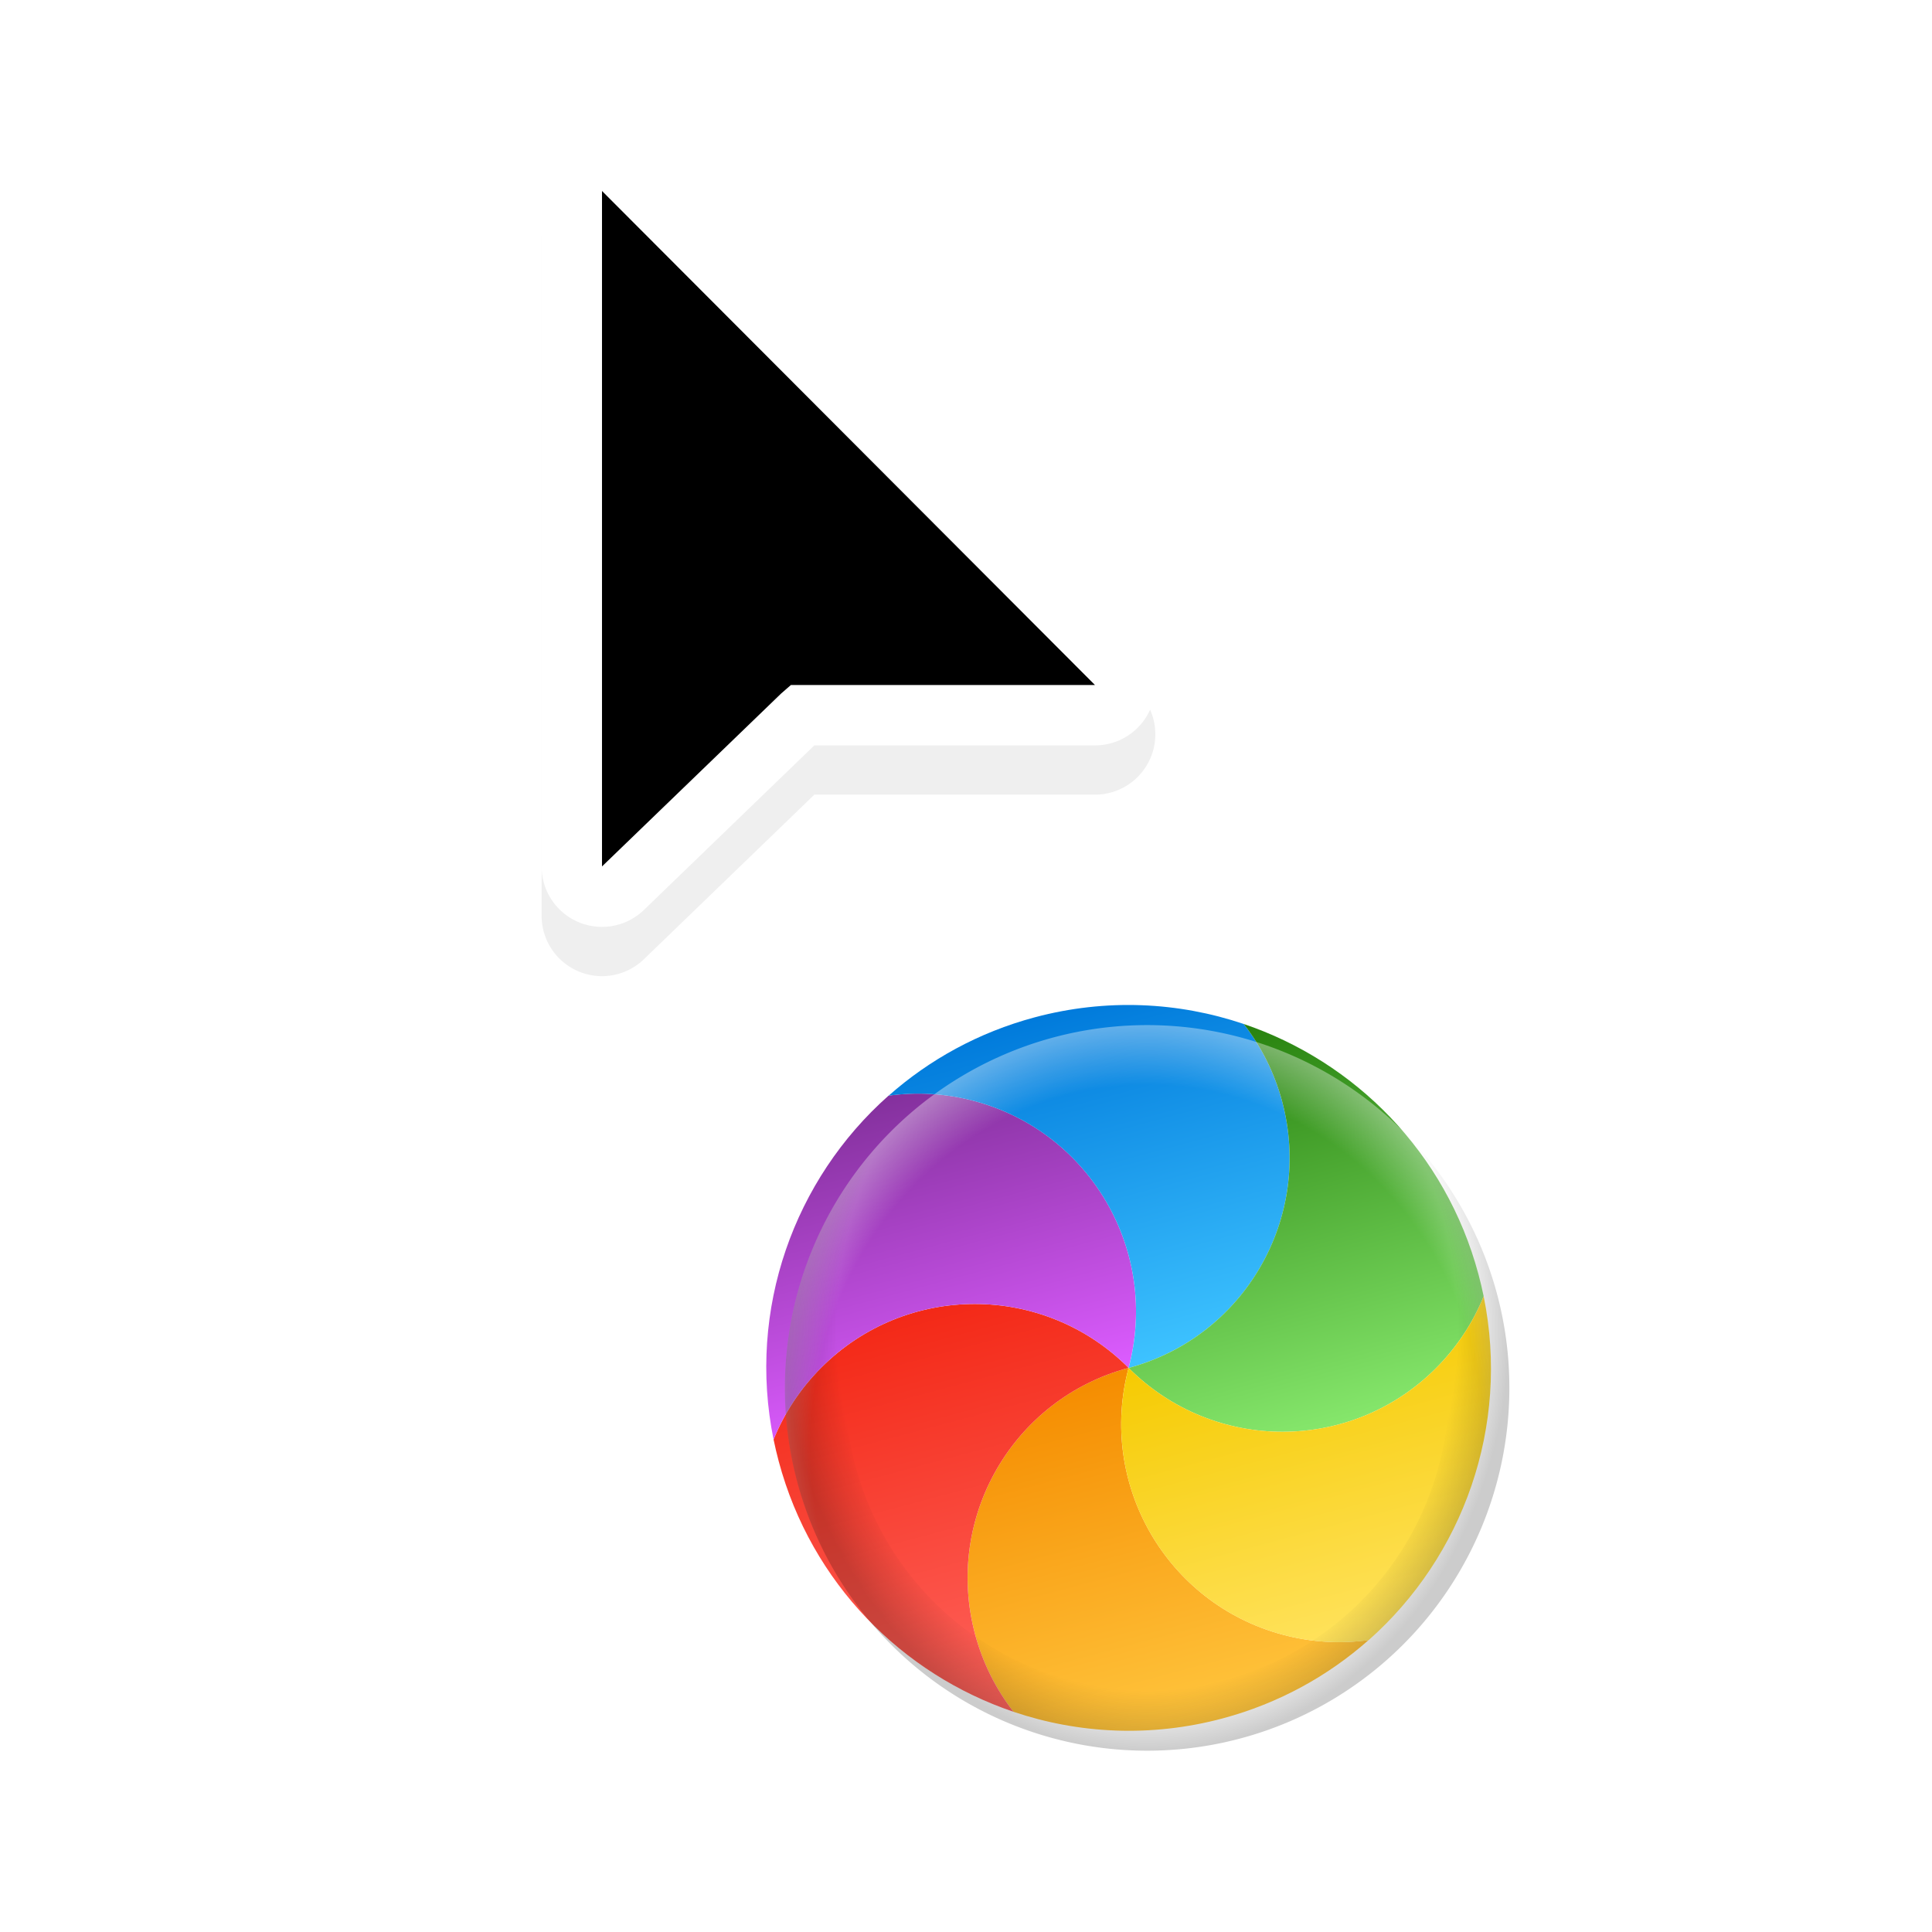
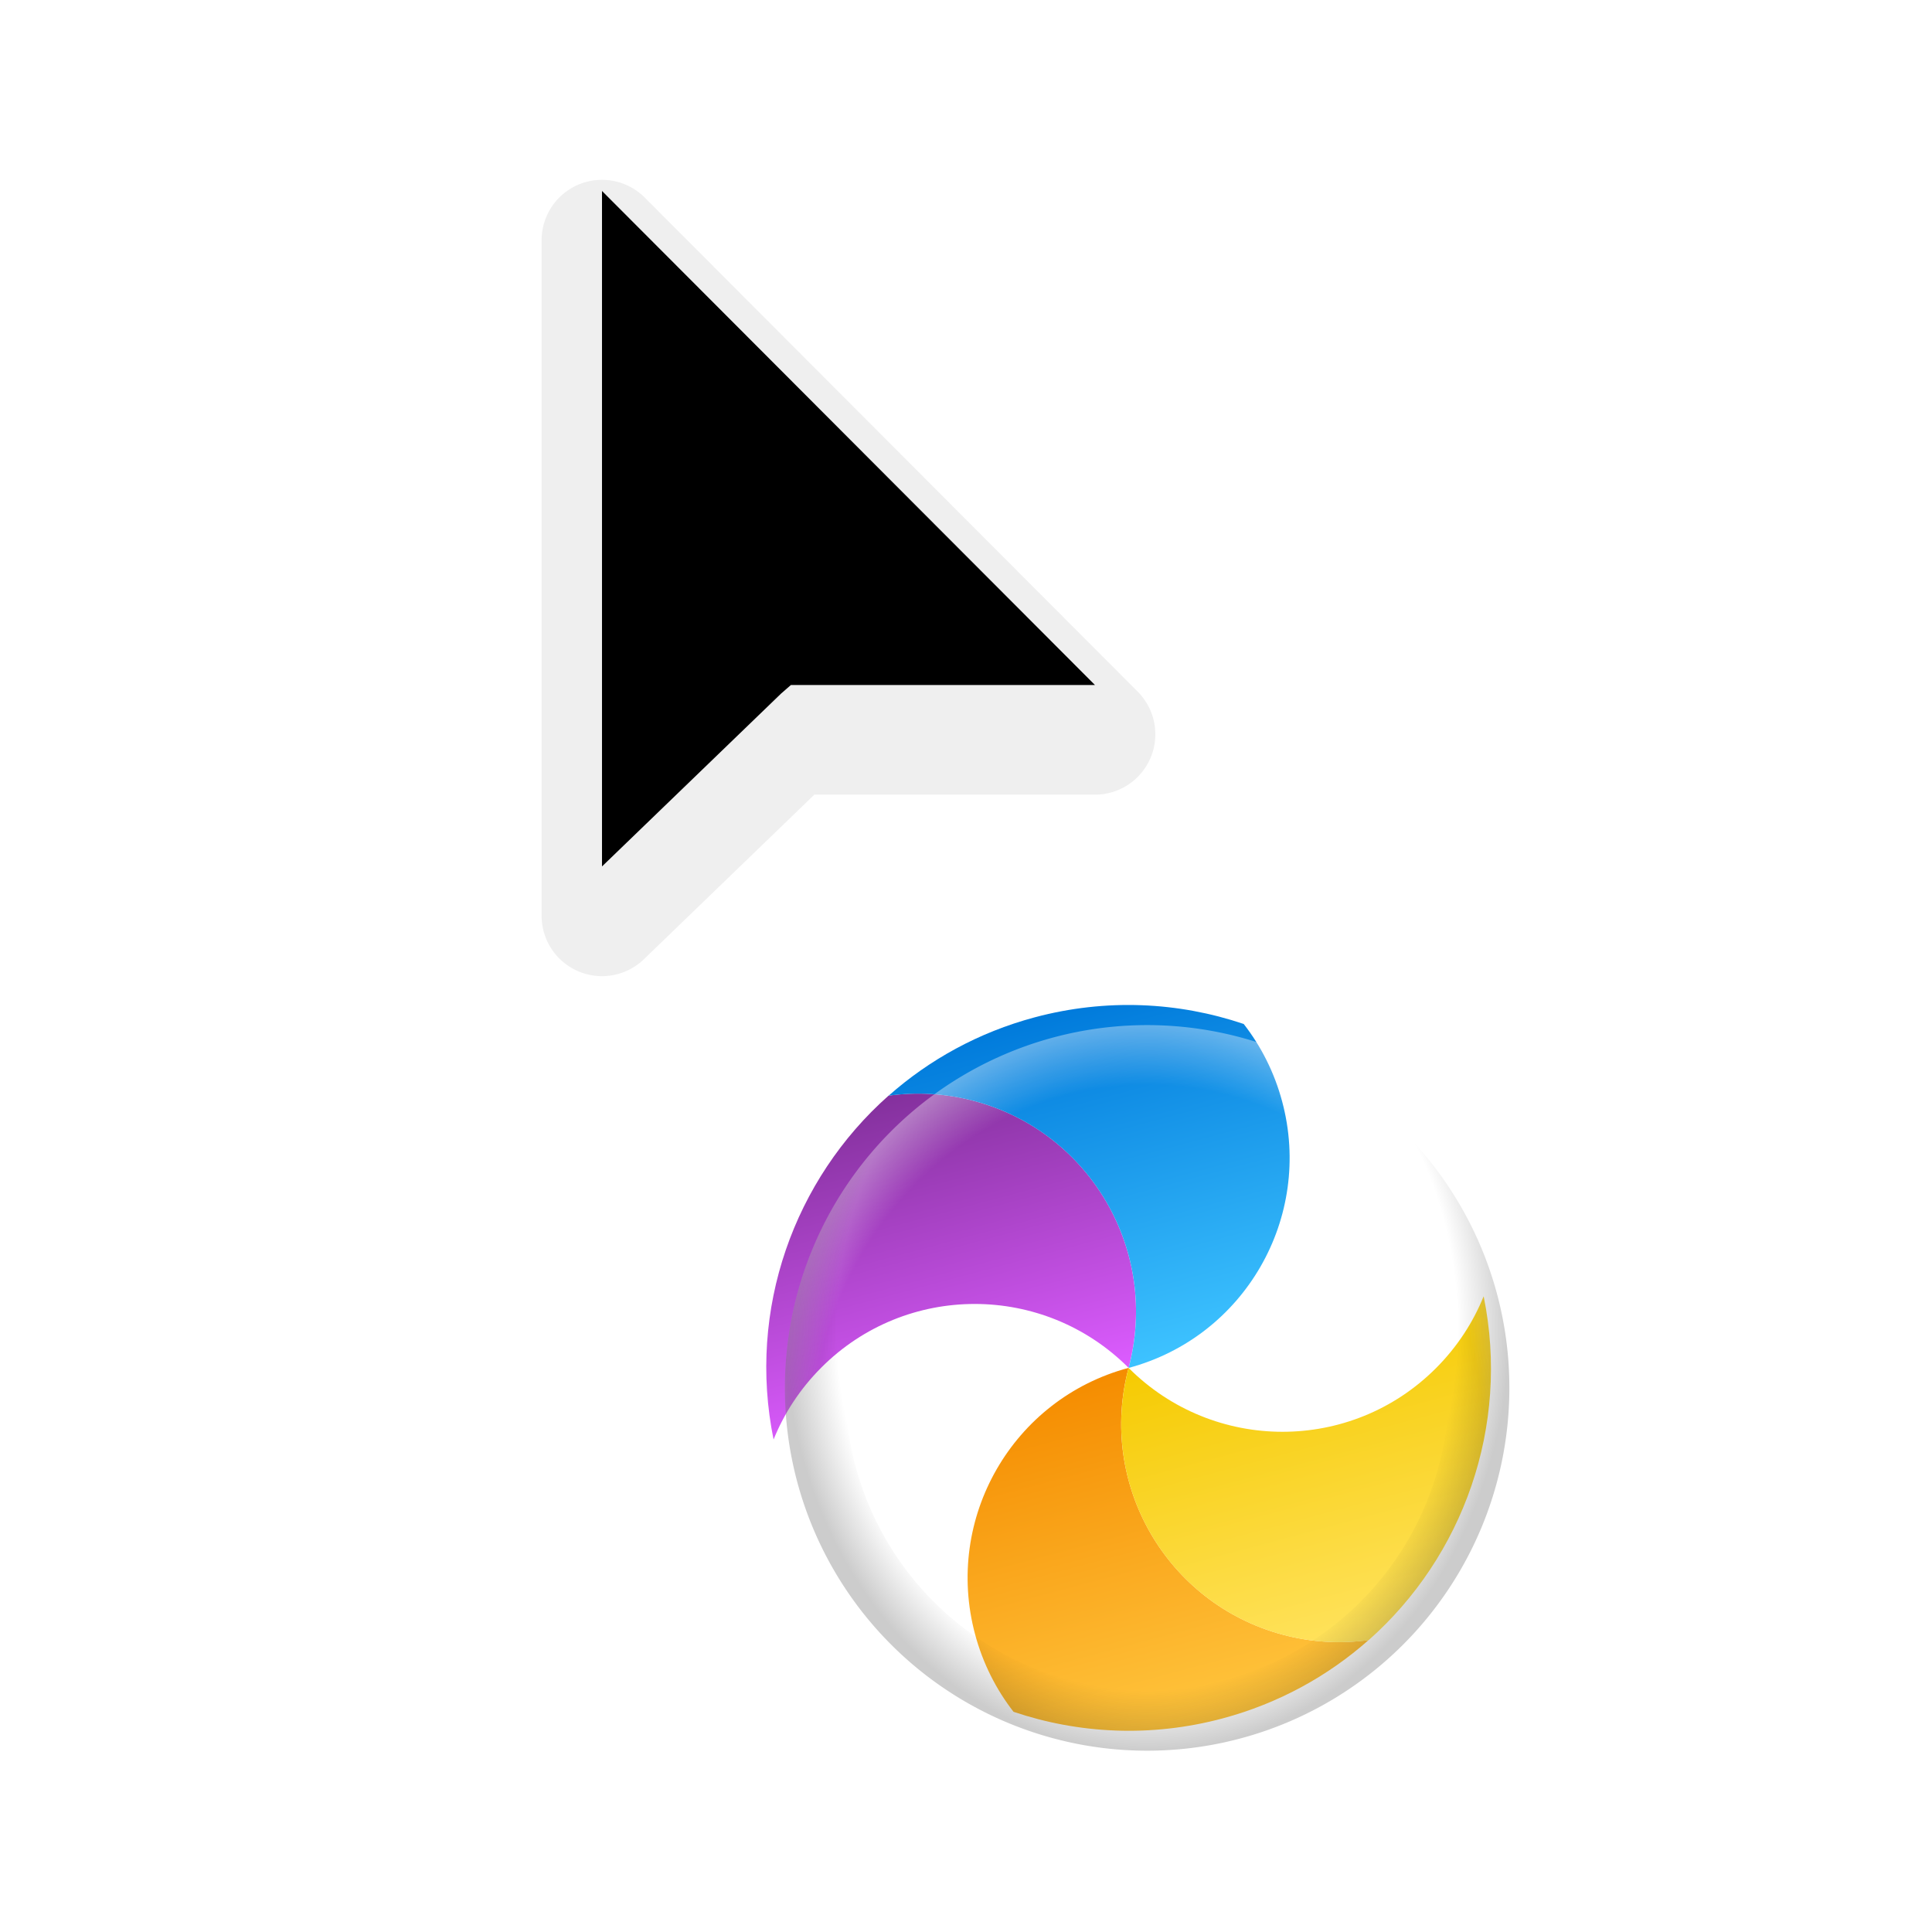
<svg xmlns="http://www.w3.org/2000/svg" xmlns:ns1="http://www.inkscape.org/namespaces/inkscape" xmlns:ns2="http://sodipodi.sourceforge.net/DTD/sodipodi-0.dtd" xmlns:xlink="http://www.w3.org/1999/xlink" ns1:version="1.0 (4035a4fb49, 2020-05-01)" ns2:docname="progress-11.svg" id="svg70" viewBox="0 0 32 32" version="1.1" height="32" width="32">
  <ns2:namedview ns1:current-layer="svg70" ns1:window-maximized="1" ns1:window-y="28" ns1:window-x="0" ns1:cy="16" ns1:cx="16.056838" ns1:zoom="17.59375" showgrid="false" id="namedview72" ns1:window-height="1020" ns1:window-width="1920" ns1:pageshadow="2" ns1:pageopacity="0" guidetolerance="10" gridtolerance="10" objecttolerance="10" borderopacity="1" bordercolor="#666666" pagecolor="#ffffff" ns1:document-rotation="0" />
  <defs id="defs38">
    <filter color-interpolation-filters="sRGB" height="1.191" width="1.324" y="-.095" x="-.162" id="b">
      <feGaussianBlur id="feGaussianBlur2" stdDeviation="0.628" />
    </filter>
    <filter color-interpolation-filters="sRGB" height="1.24" width="1.24" y="-.12" x="-.12" id="h">
      <feGaussianBlur id="feGaussianBlur5" stdDeviation="0.65" />
    </filter>
    <linearGradient gradientUnits="userSpaceOnUse" gradientTransform="matrix(.608 0 0 .581 11.1 1033.5)" y2="17.893" y1="7.668" x2="17.871" x1="17.871" id="g">
      <stop id="stop8" offset="0" stop-color="#FBB114" />
      <stop id="stop10" offset="1" stop-color="#FF9508" />
    </linearGradient>
    <linearGradient gradientUnits="userSpaceOnUse" gradientTransform="matrix(.558 0 0 .633 11.1 1033.5)" y2="19.256" y1="8.61" x2="23.954" x1="23.954" id="f">
      <stop id="stop13" offset="0" stop-color="#FF645D" />
      <stop id="stop15" offset="1" stop-color="#FF4332" />
    </linearGradient>
    <linearGradient gradientUnits="userSpaceOnUse" gradientTransform="matrix(.652 0 0 .542 11.1 1033.5)" y2="29.033" y1="19.205" x2="20.127" x1="20.127" id="e">
      <stop id="stop18" offset="0" stop-color="#CA70E1" />
      <stop id="stop20" offset="1" stop-color="#B452CB" />
    </linearGradient>
    <linearGradient gradientUnits="userSpaceOnUse" gradientTransform="matrix(.608 0 0 .581 11.1 1033.5)" y2="28.118" y1="17.893" x2="16.36" x1="16.36" id="d">
      <stop id="stop23" offset="0" stop-color="#14ADF6" />
      <stop id="stop25" offset="1" stop-color="#1191F4" />
    </linearGradient>
    <linearGradient gradientUnits="userSpaceOnUse" gradientTransform="matrix(.558 0 0 .633 11.1 1033.5)" y2="24.265" y1="13.619" x2="13.308" x1="13.308" id="c">
      <stop id="stop28" offset="0" stop-color="#52CF30" />
      <stop id="stop30" offset="1" stop-color="#3BBD1C" />
    </linearGradient>
    <linearGradient gradientUnits="userSpaceOnUse" gradientTransform="matrix(.652 0 0 .542 11.1 1033.5)" y2="19.205" y1="9.377" x2="11.766" x1="11.766" id="a">
      <stop id="stop33" offset="0" stop-color="#FFD305" />
      <stop id="stop35" offset="1" stop-color="#FDCF01" />
    </linearGradient>
    <linearGradient gradientUnits="userSpaceOnUse" gradientTransform="matrix(0.608,0,0,0.581,11.1,1033.495)" y2="17.893" y1="7.668" x2="17.871" x1="17.871" id="g-3">
      <stop style="stop-color:#ffc53d;stop-opacity:1" id="stop2" offset="0" stop-color="#FBB114" />
      <stop style="stop-color:#f58c00;stop-opacity:1" id="stop4" offset="1" stop-color="#FF9508" />
    </linearGradient>
    <linearGradient gradientUnits="userSpaceOnUse" gradientTransform="matrix(0.558,0,0,0.633,11.1,1033.518)" y2="19.256" y1="8.61" x2="23.954" x1="23.954" id="f-6">
      <stop id="stop7" offset="0" stop-color="#FF645D" />
      <stop style="stop-color:#f32816;stop-opacity:1" id="stop9" offset="1" stop-color="#FF4332" />
    </linearGradient>
    <linearGradient gradientUnits="userSpaceOnUse" gradientTransform="matrix(0.652,0,0,0.542,11.1,1033.47)" y2="29.033" y1="19.205" x2="20.127" x1="20.127" id="e-7">
      <stop style="stop-color:#dc5cff;stop-opacity:1" id="stop12" offset="0" stop-color="#CA70E1" />
      <stop style="stop-color:#83309c;stop-opacity:1" id="stop14" offset="1" stop-color="#B452CB" />
    </linearGradient>
    <linearGradient gradientUnits="userSpaceOnUse" gradientTransform="matrix(0.608,0,0,0.581,11.1,1033.5)" y2="28.118" y1="17.893" x2="16.36" x1="16.36" id="d-5">
      <stop style="stop-color:#3dc2ff;stop-opacity:1" id="stop17" offset="0" stop-color="#14ADF6" />
      <stop style="stop-color:#007adb;stop-opacity:1" id="stop19" offset="1" stop-color="#1191F4" />
    </linearGradient>
    <linearGradient gradientUnits="userSpaceOnUse" gradientTransform="matrix(0.558,0,0,0.633,11.099,1033.477)" y2="24.265" y1="13.619" x2="13.308" x1="13.308" id="c-3">
      <stop style="stop-color:#85e66b;stop-opacity:1" id="stop22" offset="0" stop-color="#52CF30" />
      <stop style="stop-color:#27810e;stop-opacity:1" id="stop24" offset="1" stop-color="#3BBD1C" />
    </linearGradient>
    <linearGradient gradientUnits="userSpaceOnUse" gradientTransform="matrix(0.652,0,0,0.542,11.1,1033.525)" y2="19.205" y1="9.377" x2="11.766" x1="11.766" id="a-5">
      <stop style="stop-color:#ffe25c;stop-opacity:1" id="stop27" offset="0" stop-color="#FFD305" />
      <stop style="stop-color:#f5ca00;stop-opacity:1" id="stop29" offset="1" stop-color="#FDCF01" />
    </linearGradient>
    <filter color-interpolation-filters="sRGB" height="1.314" width="1.494" y="-0.157" x="-0.247" id="b-6">
      <feGaussianBlur id="feGaussianBlur32" stdDeviation="1.165" />
    </filter>
    <filter color-interpolation-filters="sRGB" height="1.491" width="1.772" y="-0.245" x="-0.386" id="b-36">
      <feGaussianBlur id="feGaussianBlur32-7" stdDeviation="1.82" />
    </filter>
    <filter height="1.179" y="-0.089" width="1.232" x="-0.116" id="filter887" style="color-interpolation-filters:sRGB" ns1:collect="always">
      <feGaussianBlur id="feGaussianBlur889" stdDeviation="0.491" ns1:collect="always" />
    </filter>
    <radialGradient r="6" fy="24" fx="23" cy="24" cx="23" gradientTransform="matrix(1,0,0,-1.168,-3.999,50.029)" gradientUnits="userSpaceOnUse" id="radialGradient934-3" xlink:href="#linearGradient942" ns1:collect="always" />
    <linearGradient ns1:collect="always" id="linearGradient942">
      <stop style="stop-color:#000000;stop-opacity:0" offset="0" id="stop936" />
      <stop id="stop938" offset="0.857" style="stop-color:#000000;stop-opacity:0" />
      <stop style="stop-color:#000000;stop-opacity:1" offset="1" id="stop940" />
    </linearGradient>
    <radialGradient gradientTransform="matrix(1.087,-1.3353698e-7,1.3721434e-7,1.168,-5.991,-4.053)" gradientUnits="userSpaceOnUse" r="6" fy="24" fx="23" cy="24" cx="23" id="radialGradient928-6" xlink:href="#linearGradient926" ns1:collect="always" />
    <linearGradient id="linearGradient926" ns1:collect="always">
      <stop id="stop922" offset="0" style="stop-color:#ffffff;stop-opacity:0" />
      <stop style="stop-color:#ffffff;stop-opacity:0" offset="0.857" id="stop930" />
      <stop id="stop924" offset="1" style="stop-color:#ffffff;stop-opacity:0.75" />
    </linearGradient>
    <filter height="1.347" y="-0.173" width="1.347" x="-0.173" id="filter945" style="color-interpolation-filters:sRGB" ns1:collect="always">
      <feGaussianBlur id="feGaussianBlur947" stdDeviation="0.866" ns1:collect="always" />
    </filter>
  </defs>
-   <circle transform="matrix(1,0,0,1.002,-3.999,-1001526.4)" r="6" cy="1000022.9" cx="23" id="path944" style="opacity:0.25;fill:#000000;fill-opacity:1;stroke-width:1.5;stroke-linecap:round;stroke-linejoin:round;filter:url(#filter945)" />
  <g transform="matrix(-0.975,0.261,-0.262,-0.977,313.144,1036.884)" fill-rule="evenodd" id="g66">
    <path d="m 24.786,1038.895 c 0.18,0.426 0.28,0.895 0.28,1.387 0,1.969 -1.596,3.566 -3.566,3.566 0.985,-1.705 0.4,-3.886 -1.305,-4.871 -0.426,-0.246 -0.882,-0.394 -1.342,-0.451 0.797,-0.397 1.696,-0.621 2.647,-0.621 1.215,0 2.345,0.365 3.286,0.99 z" fill="url(#g)" id="path54" style="fill:url(#g-3)" />
-     <path d="m 27.432,1044.218 c -0.279,0.369 -0.635,0.689 -1.061,0.935 -1.706,0.985 -3.886,0.4 -4.871,-1.305 1.969,0 3.566,-1.596 3.566,-3.566 0,-0.492 -0.1,-0.961 -0.28,-1.387 1.601,1.065 2.657,2.885 2.657,4.952 0,0.124 -0.004,0.248 -0.011,0.37 z" fill="url(#f)" id="path56" style="fill:url(#f-6)" />
    <path d="m 24.147,1049.17 c -0.46,-0.057 -0.916,-0.205 -1.342,-0.451 -1.706,-0.985 -2.29,-3.165 -1.305,-4.871 0.985,1.706 3.165,2.29 4.871,1.305 0.426,-0.246 0.782,-0.566 1.061,-0.935 -0.134,2.173 -1.435,4.03 -3.284,4.952 z" fill="url(#e)" id="path58" style="fill:url(#e-7)" />
    <path d="m 18.214,1048.8 c -0.18,-0.426 -0.28,-0.895 -0.28,-1.387 0,-1.969 1.596,-3.566 3.566,-3.566 -0.985,1.706 -0.4,3.886 1.305,4.871 0.426,0.246 0.882,0.394 1.342,0.451 -0.797,0.397 -1.696,0.621 -2.647,0.621 -1.215,0 -2.345,-0.365 -3.286,-0.99 z" fill="url(#d)" id="path60" style="fill:url(#d-5)" />
-     <path d="m 15.568,1043.477 c 0.279,-0.369 0.635,-0.689 1.061,-0.935 1.706,-0.985 3.886,-0.4 4.871,1.305 -1.969,0 -3.566,1.597 -3.566,3.566 0,0.492 0.1,0.961 0.28,1.387 -1.601,-1.065 -2.657,-2.885 -2.657,-4.953 0,-0.124 0.004,-0.248 0.011,-0.37 z" fill="url(#c)" id="path62" style="fill:url(#c-3)" />
    <path d="m 18.853,1038.525 c 0.46,0.057 0.916,0.205 1.342,0.451 1.706,0.985 2.29,3.165 1.305,4.871 -0.985,-1.705 -3.165,-2.29 -4.871,-1.305 -0.426,0.246 -0.782,0.566 -1.061,0.935 0.134,-2.173 1.435,-4.03 3.284,-4.952 z" fill="url(#a)" id="path64" style="fill:url(#a-5)" />
  </g>
  <path d="m 19,16.979 a 6,6.009 0 0 0 -6,6.009 6,6.009 0 0 0 6,6.009 6,6.009 0 0 0 6,-6.009 6,6.009 0 0 0 -6,-6.009 z m 0,1.002 a 5,5.008 0 0 1 5,5.008 5,5.008 0 0 1 -5,5.008 5,5.008 0 0 1 -5,-5.008 5,5.008 0 0 1 5,-5.008 z" style="opacity:0.5;fill:url(#radialGradient928-6);fill-opacity:1;stroke-width:1.501;stroke-linecap:round;stroke-linejoin:round" id="path915" />
  <path id="path932" style="opacity:0.2;fill:url(#radialGradient934-3);fill-opacity:1;stroke-width:1.501;stroke-linecap:round;stroke-linejoin:round" d="m 19,28.997 a 6,6.009 0 0 1 -6,-6.009 6,6.009 0 0 1 6,-6.009 6,6.009 0 0 1 6,6.009 6,6.009 0 0 1 -6,6.009 z m 0,-1.002 a 5,5.008 0 0 0 5,-5.008 5,5.008 0 0 0 -5,-5.008 5,5.008 0 0 0 -5,5.008 5,5.008 0 0 0 5,5.008 z" />
  <path id="path885" d="m 10,2.979 a 1,1 0 0 0 -1.029,1 V 15.166 a 1,1 0 0 0 1.695,0.721 l 2.822,-2.725 h 4.646 A 1,1 0 0 0 18.844,11.456 L 10.678,3.272 A 1,1 0 0 0 10,2.979 Z m 0.971,3.418 4.756,4.766 h -2.627 a 1,1 0 0 0 -0.656,0.244 l -0.16,0.139 a 1,1 0 0 0 -0.037,0.035 l -1.275,1.23 z" style="color:#000000;font-style:normal;font-variant:normal;font-weight:normal;font-stretch:normal;font-size:medium;line-height:normal;font-family:sans-serif;font-variant-ligatures:normal;font-variant-position:normal;font-variant-caps:normal;font-variant-numeric:normal;font-variant-alternates:normal;font-variant-east-asian:normal;font-feature-settings:normal;font-variation-settings:normal;text-indent:0;text-align:start;text-decoration:none;text-decoration-line:none;text-decoration-style:solid;text-decoration-color:#000000;letter-spacing:normal;word-spacing:normal;text-transform:none;writing-mode:lr-tb;direction:ltr;text-orientation:mixed;dominant-baseline:auto;baseline-shift:baseline;text-anchor:start;white-space:normal;shape-padding:0;shape-margin:0;inline-size:0;clip-rule:nonzero;display:inline;overflow:visible;visibility:visible;opacity:0.25;isolation:auto;mix-blend-mode:normal;color-interpolation:sRGB;color-interpolation-filters:linearRGB;solid-color:#000000;solid-opacity:1;vector-effect:none;fill:#000000;fill-opacity:1;fill-rule:nonzero;stroke:none;stroke-width:2;stroke-linecap:round;stroke-linejoin:round;stroke-miterlimit:4;stroke-dasharray:none;stroke-dashoffset:0;stroke-opacity:1;filter:url(#filter887);color-rendering:auto;image-rendering:auto;shape-rendering:auto;text-rendering:auto;enable-background:accumulate;stop-color:#000000" />
-   <path style="color:#000000;font-style:normal;font-variant:normal;font-weight:normal;font-stretch:normal;font-size:medium;line-height:normal;font-family:sans-serif;font-variant-ligatures:normal;font-variant-position:normal;font-variant-caps:normal;font-variant-numeric:normal;font-variant-alternates:normal;font-variant-east-asian:normal;font-feature-settings:normal;font-variation-settings:normal;text-indent:0;text-align:start;text-decoration:none;text-decoration-line:none;text-decoration-style:solid;text-decoration-color:#000000;letter-spacing:normal;word-spacing:normal;text-transform:none;writing-mode:lr-tb;direction:ltr;text-orientation:mixed;dominant-baseline:auto;baseline-shift:baseline;text-anchor:start;white-space:normal;shape-padding:0;shape-margin:0;inline-size:0;clip-rule:nonzero;display:inline;overflow:visible;visibility:visible;isolation:auto;mix-blend-mode:normal;color-interpolation:sRGB;color-interpolation-filters:linearRGB;solid-color:#000000;solid-opacity:1;vector-effect:none;fill:#ffffff;fill-opacity:1;fill-rule:nonzero;stroke:none;stroke-width:2;stroke-linecap:round;stroke-linejoin:round;stroke-miterlimit:4;stroke-dasharray:none;stroke-dashoffset:0;stroke-opacity:1;color-rendering:auto;image-rendering:auto;shape-rendering:auto;text-rendering:auto;enable-background:accumulate;stop-color:#000000" d="M 10,2.163 A 1,1 0 0 0 8.971,3.163 V 14.35 a 1,1 0 0 0 1.695,0.721 l 2.822,-2.725 h 4.646 A 1,1 0 0 0 18.844,10.639 L 10.678,2.456 A 1,1 0 0 0 10,2.163 Z m 0.971,3.418 4.756,4.766 h -2.627 a 1,1 0 0 0 -0.656,0.244 l -0.16,0.139 a 1,1 0 0 0 -0.037,0.035 l -1.275,1.23 z" id="path881" />
  <path style="color:#000000;font-style:normal;font-variant:normal;font-weight:normal;font-stretch:normal;font-size:medium;line-height:normal;font-family:sans-serif;font-variant-ligatures:normal;font-variant-position:normal;font-variant-caps:normal;font-variant-numeric:normal;font-variant-alternates:normal;font-variant-east-asian:normal;font-feature-settings:normal;font-variation-settings:normal;text-indent:0;text-align:start;text-decoration:none;text-decoration-line:none;text-decoration-style:solid;text-decoration-color:#000000;letter-spacing:normal;word-spacing:normal;text-transform:none;writing-mode:lr-tb;direction:ltr;text-orientation:mixed;dominant-baseline:auto;baseline-shift:baseline;text-anchor:start;white-space:normal;shape-padding:0;shape-margin:0;inline-size:0;clip-rule:nonzero;display:inline;overflow:visible;visibility:visible;isolation:auto;mix-blend-mode:normal;color-interpolation:sRGB;color-interpolation-filters:linearRGB;solid-color:#000000;solid-opacity:1;vector-effect:none;fill:#000000;fill-opacity:1;fill-rule:nonzero;stroke:none;stroke-width:2;stroke-linecap:round;stroke-linejoin:round;stroke-miterlimit:4;stroke-dasharray:none;stroke-dashoffset:0;stroke-opacity:1;color-rendering:auto;image-rendering:auto;shape-rendering:auto;text-rendering:auto;enable-background:accumulate;stop-color:#000000" d="M 9.971,3.163 V 14.351 l 2.969,-2.866 0.16,-0.139 h 5.036 z" id="path879" />
</svg>